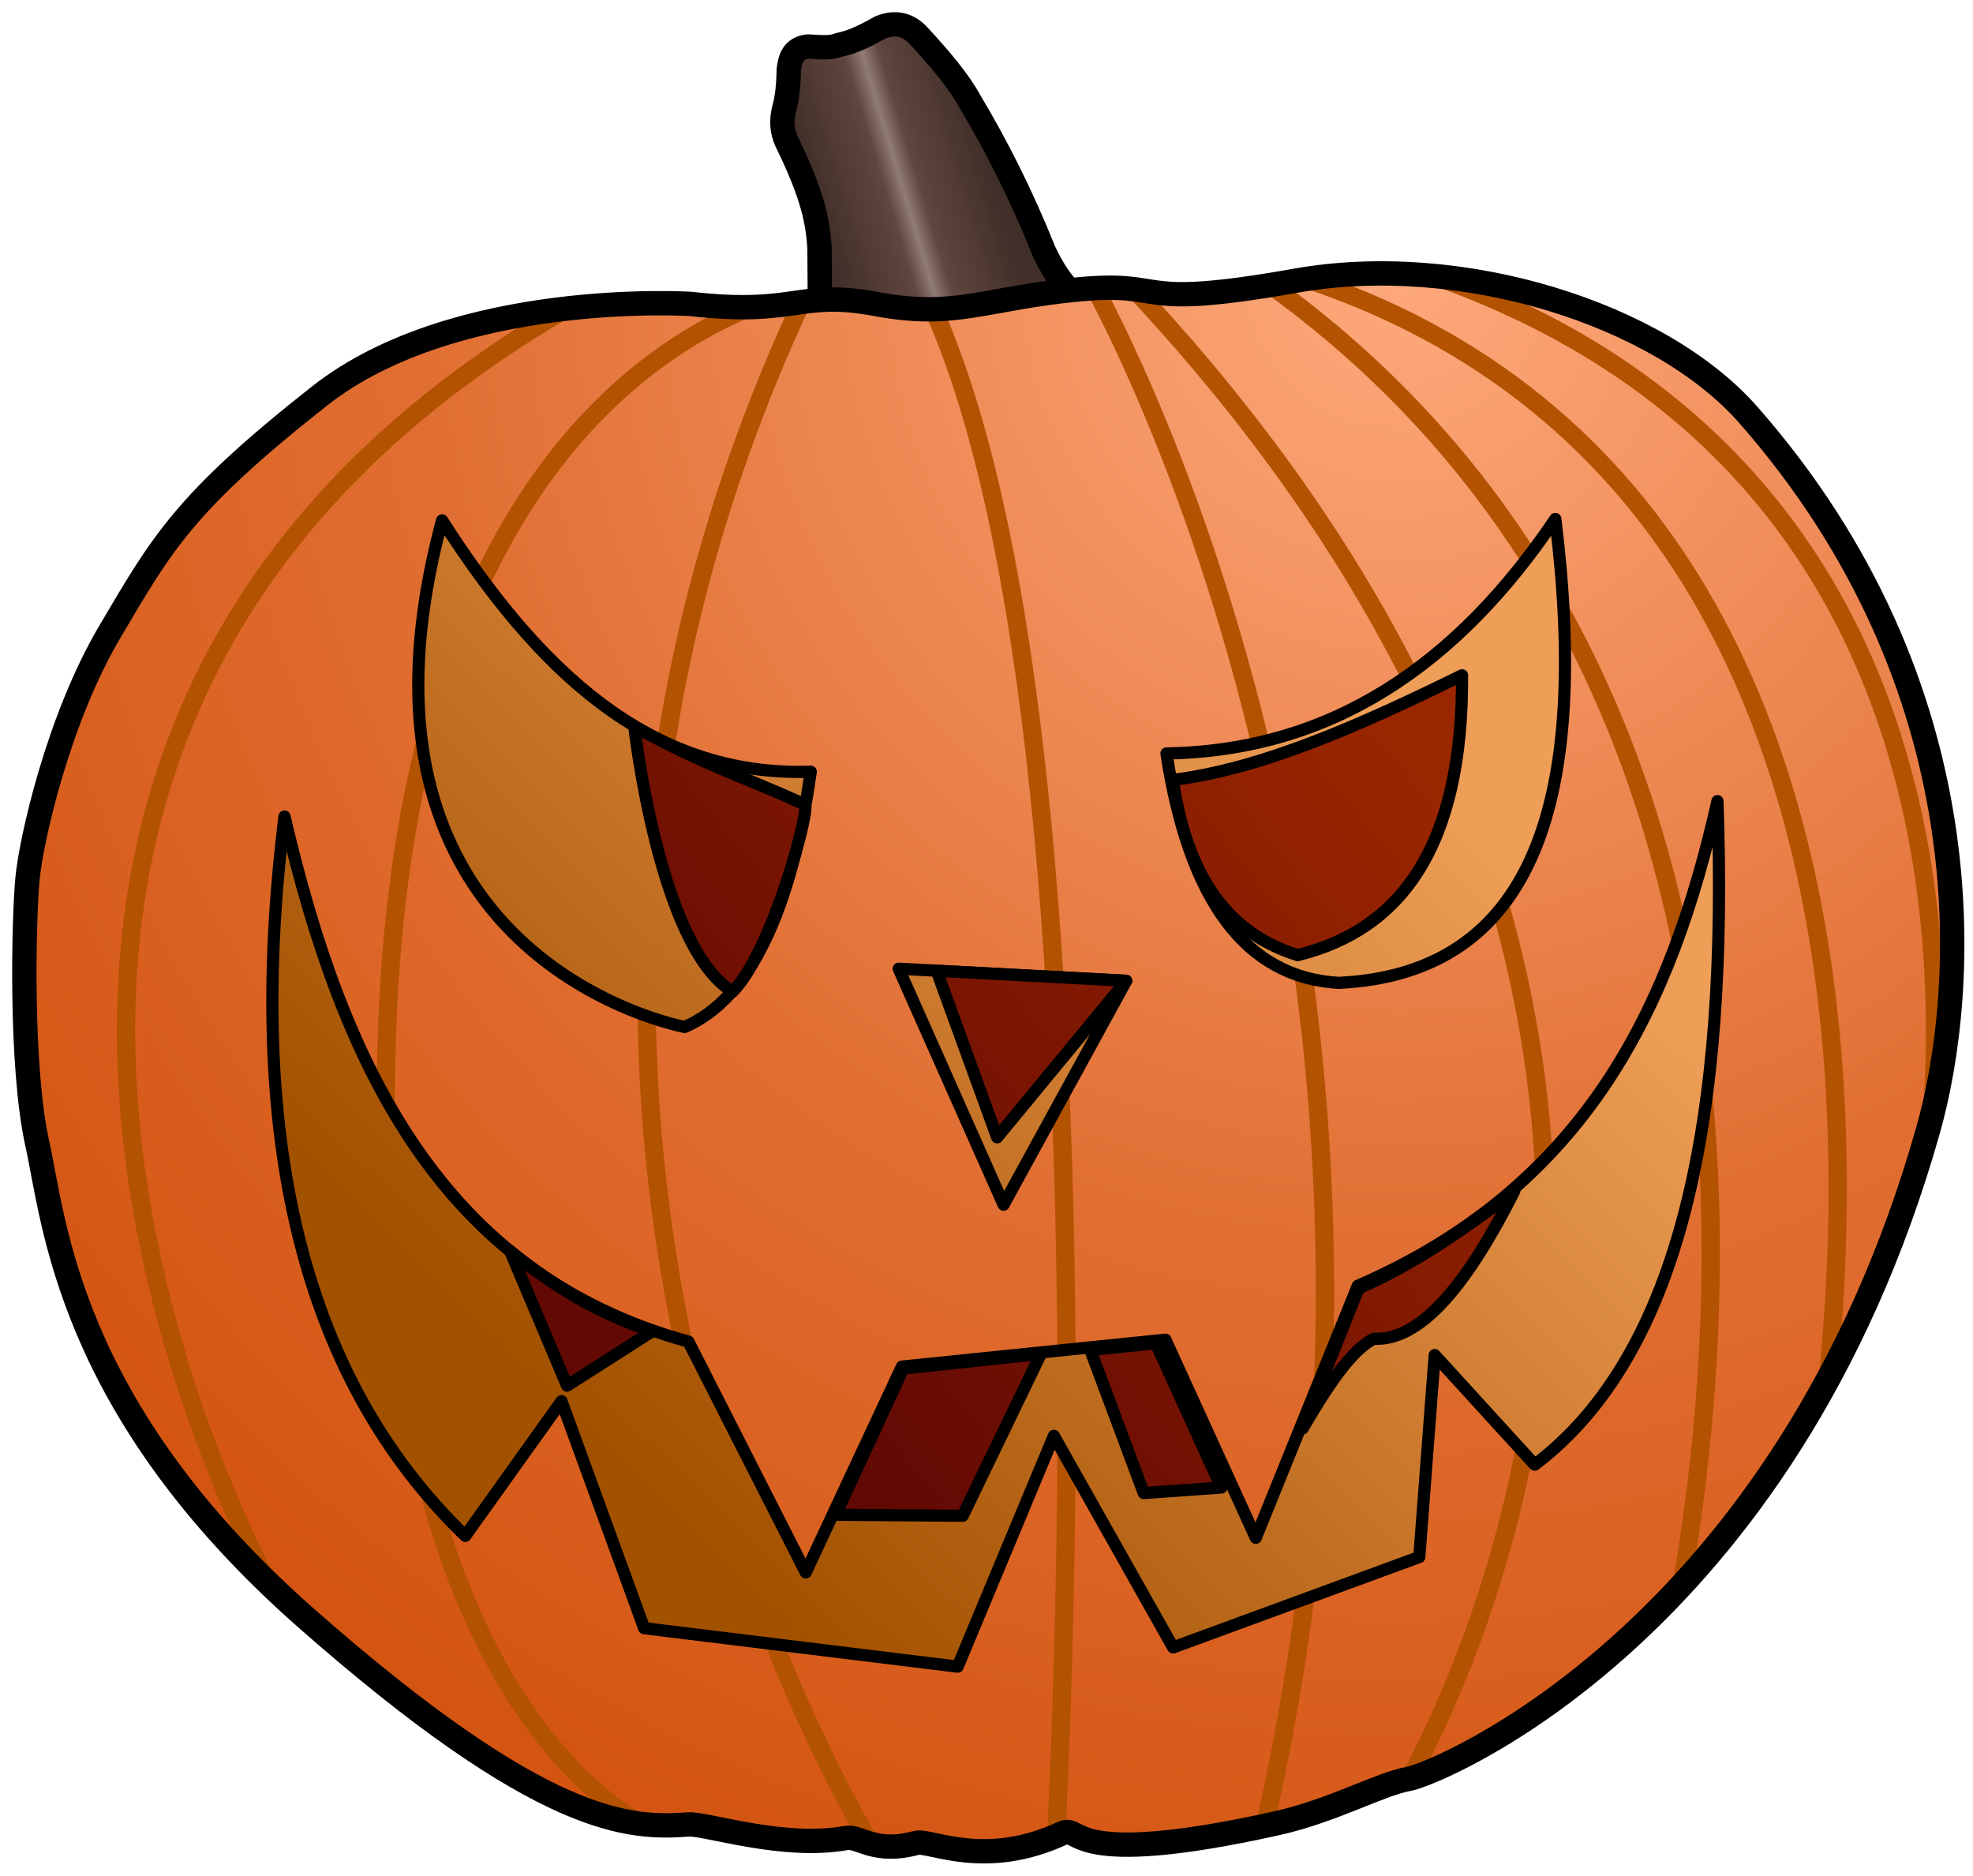
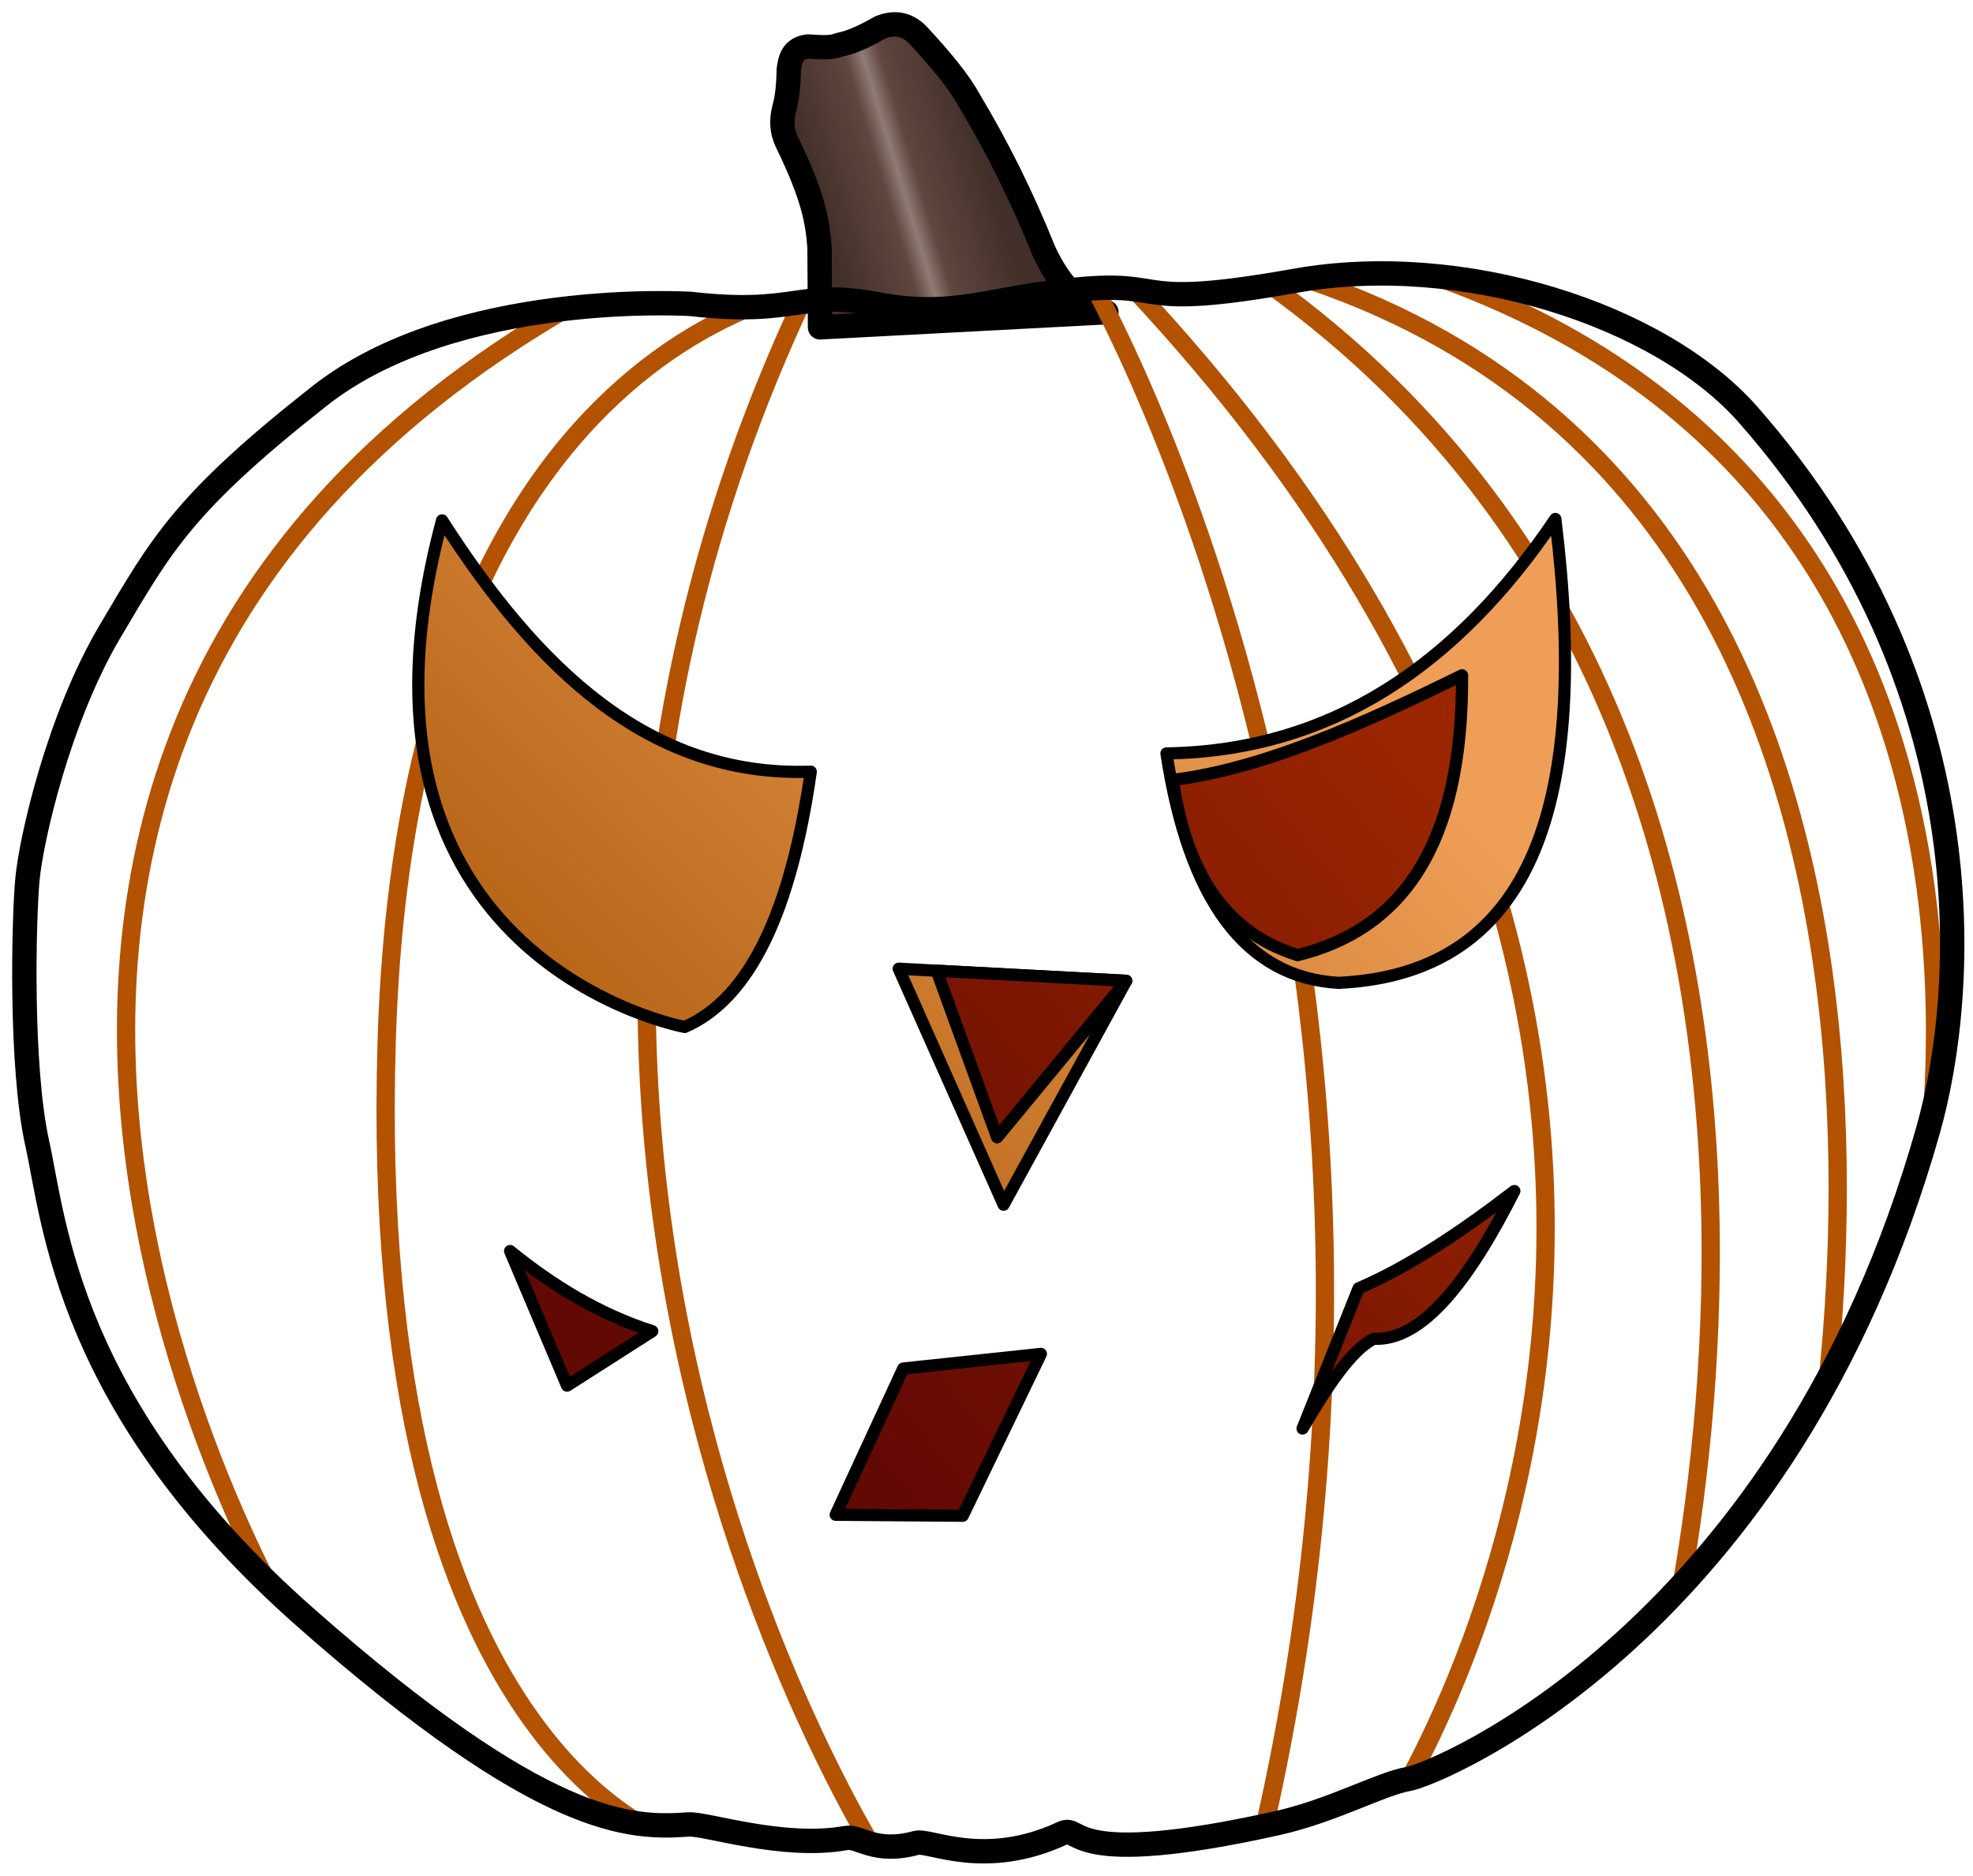
<svg xmlns="http://www.w3.org/2000/svg" xmlns:ns1="http://www.serif.com/" width="100%" height="100%" viewBox="0 0 162 154" version="1.1" xml:space="preserve" style="fill-rule:evenodd;clip-rule:evenodd;stroke-linecap:round;stroke-linejoin:round;stroke-miterlimit:1.5;">
  <rect id="Pumpkin" x="0" y="0" width="162" height="154" style="fill:none;" />
  <g id="Pumpkin1" ns1:id="Pumpkin">
    <path id="Stem" d="M85.712,20.625c-1.815,-4.524 -3.87,-8.627 -6.127,-12.378c-0.806,-1.501 -2.353,-3.371 -4.264,-5.424c-0.892,-0.884 -1.909,-1.02 -3.022,-0.579c-1.055,0.583 -2.16,1.196 -3.436,1.449c-0.607,0.262 -1.477,0.193 -2.526,0.124c-1.224,0.145 -1.458,0.983 -1.573,1.904c-0.018,1.275 -0.134,2.354 -0.372,3.188c-0.235,0.911 -0.221,1.822 0.207,2.732c2.267,4.616 2.537,6.708 2.691,8.653c0.013,2.307 0.027,4.496 0.041,6.582l23.515,-1.242c-2.036,-0.423 -3.76,-2.046 -5.134,-5.009Z" style="fill:url(#_Linear1);stroke:#000;stroke-width:2px;" />
-     <path id="Body" d="M56.722,24.955c0,0 -19.303,-1.242 -30.481,7.555c-11.177,8.798 -12.969,12.171 -17.214,19.347c-4.245,7.176 -6.469,17.082 -6.772,20.316c-0.303,3.234 -0.607,15.363 0.808,21.731c1.415,6.367 2.426,21.629 22.034,38.913c19.608,17.283 26.678,17.32 31.434,16.98c1.415,-0.101 7.774,2.051 12.937,1.112c1.112,-0.202 2.332,1.34 5.762,0.404c1.111,-0.303 5.596,2.193 12.027,-0.808c1.516,-0.708 0.325,3.027 17.587,-0.809c4.548,-1.011 8.49,-3.234 10.815,-3.639c2.324,-0.404 30.99,-12.082 42.653,-53.265c3.234,-11.421 4.904,-36.332 -14.757,-58.724c-7.277,-8.288 -23.55,-13.442 -37.195,-11.017c-13.645,2.426 -10.208,0 -17.789,0.708c-7.58,0.708 -10.107,2.426 -16.576,1.213c-6.469,-1.213 -6.491,0.977 -15.273,-0.017" style="fill:url(#_Radial2);" />
    <clipPath id="_clip3">
      <path d="M56.722,24.955c0,0 -19.303,-1.242 -30.481,7.555c-11.177,8.798 -12.969,12.171 -17.214,19.347c-4.245,7.176 -6.469,17.082 -6.772,20.316c-0.303,3.234 -0.607,15.363 0.808,21.731c1.415,6.367 2.426,21.629 22.034,38.913c19.608,17.283 26.678,17.32 31.434,16.98c1.415,-0.101 7.774,2.051 12.937,1.112c1.112,-0.202 2.332,1.34 5.762,0.404c1.111,-0.303 5.596,2.193 12.027,-0.808c1.516,-0.708 0.325,3.027 17.587,-0.809c4.548,-1.011 8.49,-3.234 10.815,-3.639c2.324,-0.404 30.99,-12.082 42.653,-53.265c3.234,-11.421 4.904,-36.332 -14.757,-58.724c-7.277,-8.288 -23.55,-13.442 -37.195,-11.017c-13.645,2.426 -10.208,0 -17.789,0.708c-7.58,0.708 -10.107,2.426 -16.576,1.213c-6.469,-1.213 -6.491,0.977 -15.273,-0.017" />
    </clipPath>
    <g clip-path="url(#_clip3)">
      <g id="Lines">
        <path d="M23.855,133.438c0,0 -45.207,-75.212 29.808,-111.93" style="fill:none;stroke:#b35200;stroke-width:1.5px;" />
        <path d="M55.637,151.205c0,0 -25.663,-7.107 -23.886,-65.737c1.777,-58.63 35.928,-63.96 43.035,-62.381" style="fill:none;stroke:#b35200;stroke-width:1.5px;" />
        <path d="M72.812,153.574c0,0 -43.43,-65.934 -1.382,-139.567" style="fill:none;stroke:#b35200;stroke-width:1.5px;" />
-         <path d="M86.63,152.39c0,0 7.699,-128.908 -20.728,-139.37" style="fill:none;stroke:#b35200;stroke-width:1.5px;" />
        <path d="M88.604,21.311c0,0 32.77,54.484 14.806,130.486" style="fill:none;stroke:#b35200;stroke-width:1.5px;" />
        <path d="M113.28,150.218c0,0 44.22,-64.75 -26.65,-133.053" style="fill:none;stroke:#b35200;stroke-width:1.5px;" />
        <path d="M134.798,144.691c0,0 26.847,-86.662 -36.323,-125.157" style="fill:none;stroke:#b35200;stroke-width:1.5px;" />
        <path d="M148.222,125.739c0,0 20.727,-93.966 -53.301,-105.81" style="fill:none;stroke:#b35200;stroke-width:1.5px;" />
        <path d="M156.907,103.827c0,0 16.978,-68.698 -48.562,-83.898" style="fill:none;stroke:#b35200;stroke-width:1.5px;" />
      </g>
    </g>
    <path d="M56.722,24.955c0,0 -19.303,-1.242 -30.481,7.555c-11.177,8.798 -12.969,12.171 -17.214,19.347c-4.245,7.176 -6.469,17.082 -6.772,20.316c-0.303,3.234 -0.607,15.363 0.808,21.731c1.415,6.367 2.426,21.629 22.034,38.913c19.608,17.283 26.678,17.32 31.434,16.98c1.415,-0.101 7.774,2.051 12.937,1.112c1.112,-0.202 2.332,1.34 5.762,0.404c1.111,-0.303 5.596,2.193 12.027,-0.808c1.516,-0.708 0.325,3.027 17.587,-0.809c4.548,-1.011 8.49,-3.234 10.815,-3.639c2.324,-0.404 30.99,-12.082 42.653,-53.265c3.234,-11.421 4.904,-36.332 -14.757,-58.724c-7.277,-8.288 -23.55,-13.442 -37.195,-11.017c-13.645,2.426 -10.208,0 -17.789,0.708c-7.58,0.708 -10.107,2.426 -16.576,1.213c-6.469,-1.213 -6.491,0.977 -15.273,-0.017" style="fill:none;stroke:#000;stroke-width:2px;" />
    <g id="Light">
-       <path d="M23.361,67.039c-3.205,25.803 1.204,45.895 14.845,59.064l7.896,-11.055l6.791,18.636l25.742,3.158l7.896,-18.951l9.792,17.372l20.214,-7.423l1.264,-16.582l8.212,9.002c12.14,-9.18 15.919,-28.879 15.003,-54.485c-3.75,16.652 -10.599,31.582 -29.532,39.798l-8.371,20.688l-7.422,-16.266l-21.636,2.211l-7.896,16.898l-9.634,-18.952c-20.347,-5.581 -28.42,-22.773 -33.164,-43.113Z" style="fill:url(#_Linear4);stroke:#000;stroke-width:1px;" />
      <path d="M73.792,79.535l18.679,0.994l-10.068,18.381l-8.611,-19.375" style="fill:url(#_Linear5);stroke:#000;stroke-width:1px;" />
      <path d="M95.776,61.861c13.563,-0.214 23.887,-7.307 31.93,-19.251c2.812,22.837 -1.57,37.332 -17.802,38.088c-7.63,-0.438 -12.294,-6.808 -14.128,-18.837Z" style="fill:url(#_Linear6);stroke:#000;stroke-width:1px;" />
      <path d="M36.298,42.725c7.785,12.139 16.964,21.098 30.273,20.635c-1.617,11.318 -4.938,18.611 -10.35,20.959c0,0 -29.626,-5.434 -19.923,-41.594Z" style="fill:url(#_Linear7);stroke:#000;stroke-width:1px;" />
    </g>
    <g id="Dark">
      <path d="M46.561,113.769l6.996,-4.471c-4.377,-1.405 -8.181,-3.742 -11.674,-6.582l4.678,11.053Z" style="fill:url(#_Linear8);stroke:#000;stroke-width:1px;" />
      <path d="M68.616,124.37l10.432,0.082l6.417,-13.289l-11.302,1.201l-5.547,12.006Z" style="fill:url(#_Linear9);stroke:#000;stroke-width:1px;" />
-       <path d="M89.522,110.832l5.382,-0.538l5.382,11.84l-6.375,0.455l-4.389,-11.757Z" style="fill:url(#_Linear10);stroke:#000;stroke-width:1px;" />
      <path d="M124.339,97.791c-4.264,3.272 -8.528,6.154 -12.792,7.99l-4.595,11.509c1.988,-3.389 3.959,-6.415 5.837,-7.369c3.973,0.197 7.798,-4.708 11.55,-12.13Z" style="fill:url(#_Linear11);stroke:#000;stroke-width:1px;" />
      <path d="M76.905,79.701l15.566,0.828l-10.598,12.85l-4.968,-13.678Z" style="fill:url(#_Linear12);stroke:#000;stroke-width:1px;" />
      <path d="M96.294,64.034c7.318,-0.894 15.465,-4.512 23.753,-8.59c0.073,14.079 -5.024,20.904 -13.507,22.977c-6.425,-2.018 -9.204,-7.4 -10.246,-14.387Z" style="fill:url(#_Linear13);stroke:#000;stroke-width:1px;" />
-       <path d="M52.081,59.647c5.589,3.133 9.719,4.404 13.972,6.404c0.637,-0.254 -2.523,11.95 -5.899,15.37c-6.045,-3.641 -8.073,-21.774 -8.073,-21.774Z" style="fill:url(#_Linear14);stroke:#000;stroke-width:1px;" />
    </g>
  </g>
  <defs>
    <linearGradient id="_Linear1" x1="0" y1="0" x2="1" y2="0" gradientUnits="userSpaceOnUse" gradientTransform="matrix(-13.819,4.146,-4.146,-13.819,80.299,10.95)">
      <stop offset="0" style="stop-color:#422f29;stop-opacity:1" />
      <stop offset="0.4" style="stop-color:#5f463e;stop-opacity:1" />
      <stop offset="0.5" style="stop-color:#907b75;stop-opacity:1" />
      <stop offset="0.6" style="stop-color:#5f463e;stop-opacity:1" />
      <stop offset="1" style="stop-color:#422f29;stop-opacity:1" />
    </linearGradient>
    <radialGradient id="_Radial2" cx="0" cy="0" r="1" gradientUnits="userSpaceOnUse" gradientTransform="matrix(-89.821,103.837,-103.837,-89.821,114.056,23.584)">
      <stop offset="0" style="stop-color:#fea97c;stop-opacity:1" />
      <stop offset="0.57" style="stop-color:#e16f33;stop-opacity:1" />
      <stop offset="1" style="stop-color:#d45512;stop-opacity:1" />
    </radialGradient>
    <linearGradient id="_Linear4" x1="0" y1="0" x2="1" y2="0" gradientUnits="userSpaceOnUse" gradientTransform="matrix(-60.951,62.184,-62.184,-60.951,106.794,52.664)">
      <stop offset="0" style="stop-color:#ef9e57;stop-opacity:1" />
      <stop offset="1" style="stop-color:#a25100;stop-opacity:1" />
    </linearGradient>
    <linearGradient id="_Linear5" x1="0" y1="0" x2="1" y2="0" gradientUnits="userSpaceOnUse" gradientTransform="matrix(-60.951,62.184,-62.184,-60.951,106.794,52.664)">
      <stop offset="0" style="stop-color:#ef9e57;stop-opacity:1" />
      <stop offset="1" style="stop-color:#a25100;stop-opacity:1" />
    </linearGradient>
    <linearGradient id="_Linear6" x1="0" y1="0" x2="1" y2="0" gradientUnits="userSpaceOnUse" gradientTransform="matrix(-60.951,62.184,-62.184,-60.951,106.794,52.664)">
      <stop offset="0" style="stop-color:#ef9e57;stop-opacity:1" />
      <stop offset="1" style="stop-color:#a25100;stop-opacity:1" />
    </linearGradient>
    <linearGradient id="_Linear7" x1="0" y1="0" x2="1" y2="0" gradientUnits="userSpaceOnUse" gradientTransform="matrix(-60.951,62.184,-62.184,-60.951,106.794,52.664)">
      <stop offset="0" style="stop-color:#ef9e57;stop-opacity:1" />
      <stop offset="1" style="stop-color:#a25100;stop-opacity:1" />
    </linearGradient>
    <linearGradient id="_Linear8" x1="0" y1="0" x2="1" y2="0" gradientUnits="userSpaceOnUse" gradientTransform="matrix(54.326,-45.206,45.206,54.326,61.359,107.252)">
      <stop offset="0" style="stop-color:#630904;stop-opacity:1" />
      <stop offset="1" style="stop-color:#9a2600;stop-opacity:1" />
    </linearGradient>
    <linearGradient id="_Linear9" x1="0" y1="0" x2="1" y2="0" gradientUnits="userSpaceOnUse" gradientTransform="matrix(54.326,-45.206,45.206,54.326,61.359,107.252)">
      <stop offset="0" style="stop-color:#630904;stop-opacity:1" />
      <stop offset="1" style="stop-color:#9a2600;stop-opacity:1" />
    </linearGradient>
    <linearGradient id="_Linear10" x1="0" y1="0" x2="1" y2="0" gradientUnits="userSpaceOnUse" gradientTransform="matrix(54.326,-45.206,45.206,54.326,61.359,107.252)">
      <stop offset="0" style="stop-color:#630904;stop-opacity:1" />
      <stop offset="1" style="stop-color:#9a2600;stop-opacity:1" />
    </linearGradient>
    <linearGradient id="_Linear11" x1="0" y1="0" x2="1" y2="0" gradientUnits="userSpaceOnUse" gradientTransform="matrix(54.326,-45.206,45.206,54.326,61.359,107.252)">
      <stop offset="0" style="stop-color:#630904;stop-opacity:1" />
      <stop offset="1" style="stop-color:#9a2600;stop-opacity:1" />
    </linearGradient>
    <linearGradient id="_Linear12" x1="0" y1="0" x2="1" y2="0" gradientUnits="userSpaceOnUse" gradientTransform="matrix(54.326,-45.206,45.206,54.326,61.359,107.252)">
      <stop offset="0" style="stop-color:#630904;stop-opacity:1" />
      <stop offset="1" style="stop-color:#9a2600;stop-opacity:1" />
    </linearGradient>
    <linearGradient id="_Linear13" x1="0" y1="0" x2="1" y2="0" gradientUnits="userSpaceOnUse" gradientTransform="matrix(54.326,-45.206,45.206,54.326,61.359,107.252)">
      <stop offset="0" style="stop-color:#630904;stop-opacity:1" />
      <stop offset="1" style="stop-color:#9a2600;stop-opacity:1" />
    </linearGradient>
    <linearGradient id="_Linear14" x1="0" y1="0" x2="1" y2="0" gradientUnits="userSpaceOnUse" gradientTransform="matrix(54.326,-45.206,45.206,54.326,61.359,107.252)">
      <stop offset="0" style="stop-color:#630904;stop-opacity:1" />
      <stop offset="1" style="stop-color:#9a2600;stop-opacity:1" />
    </linearGradient>
  </defs>
</svg>